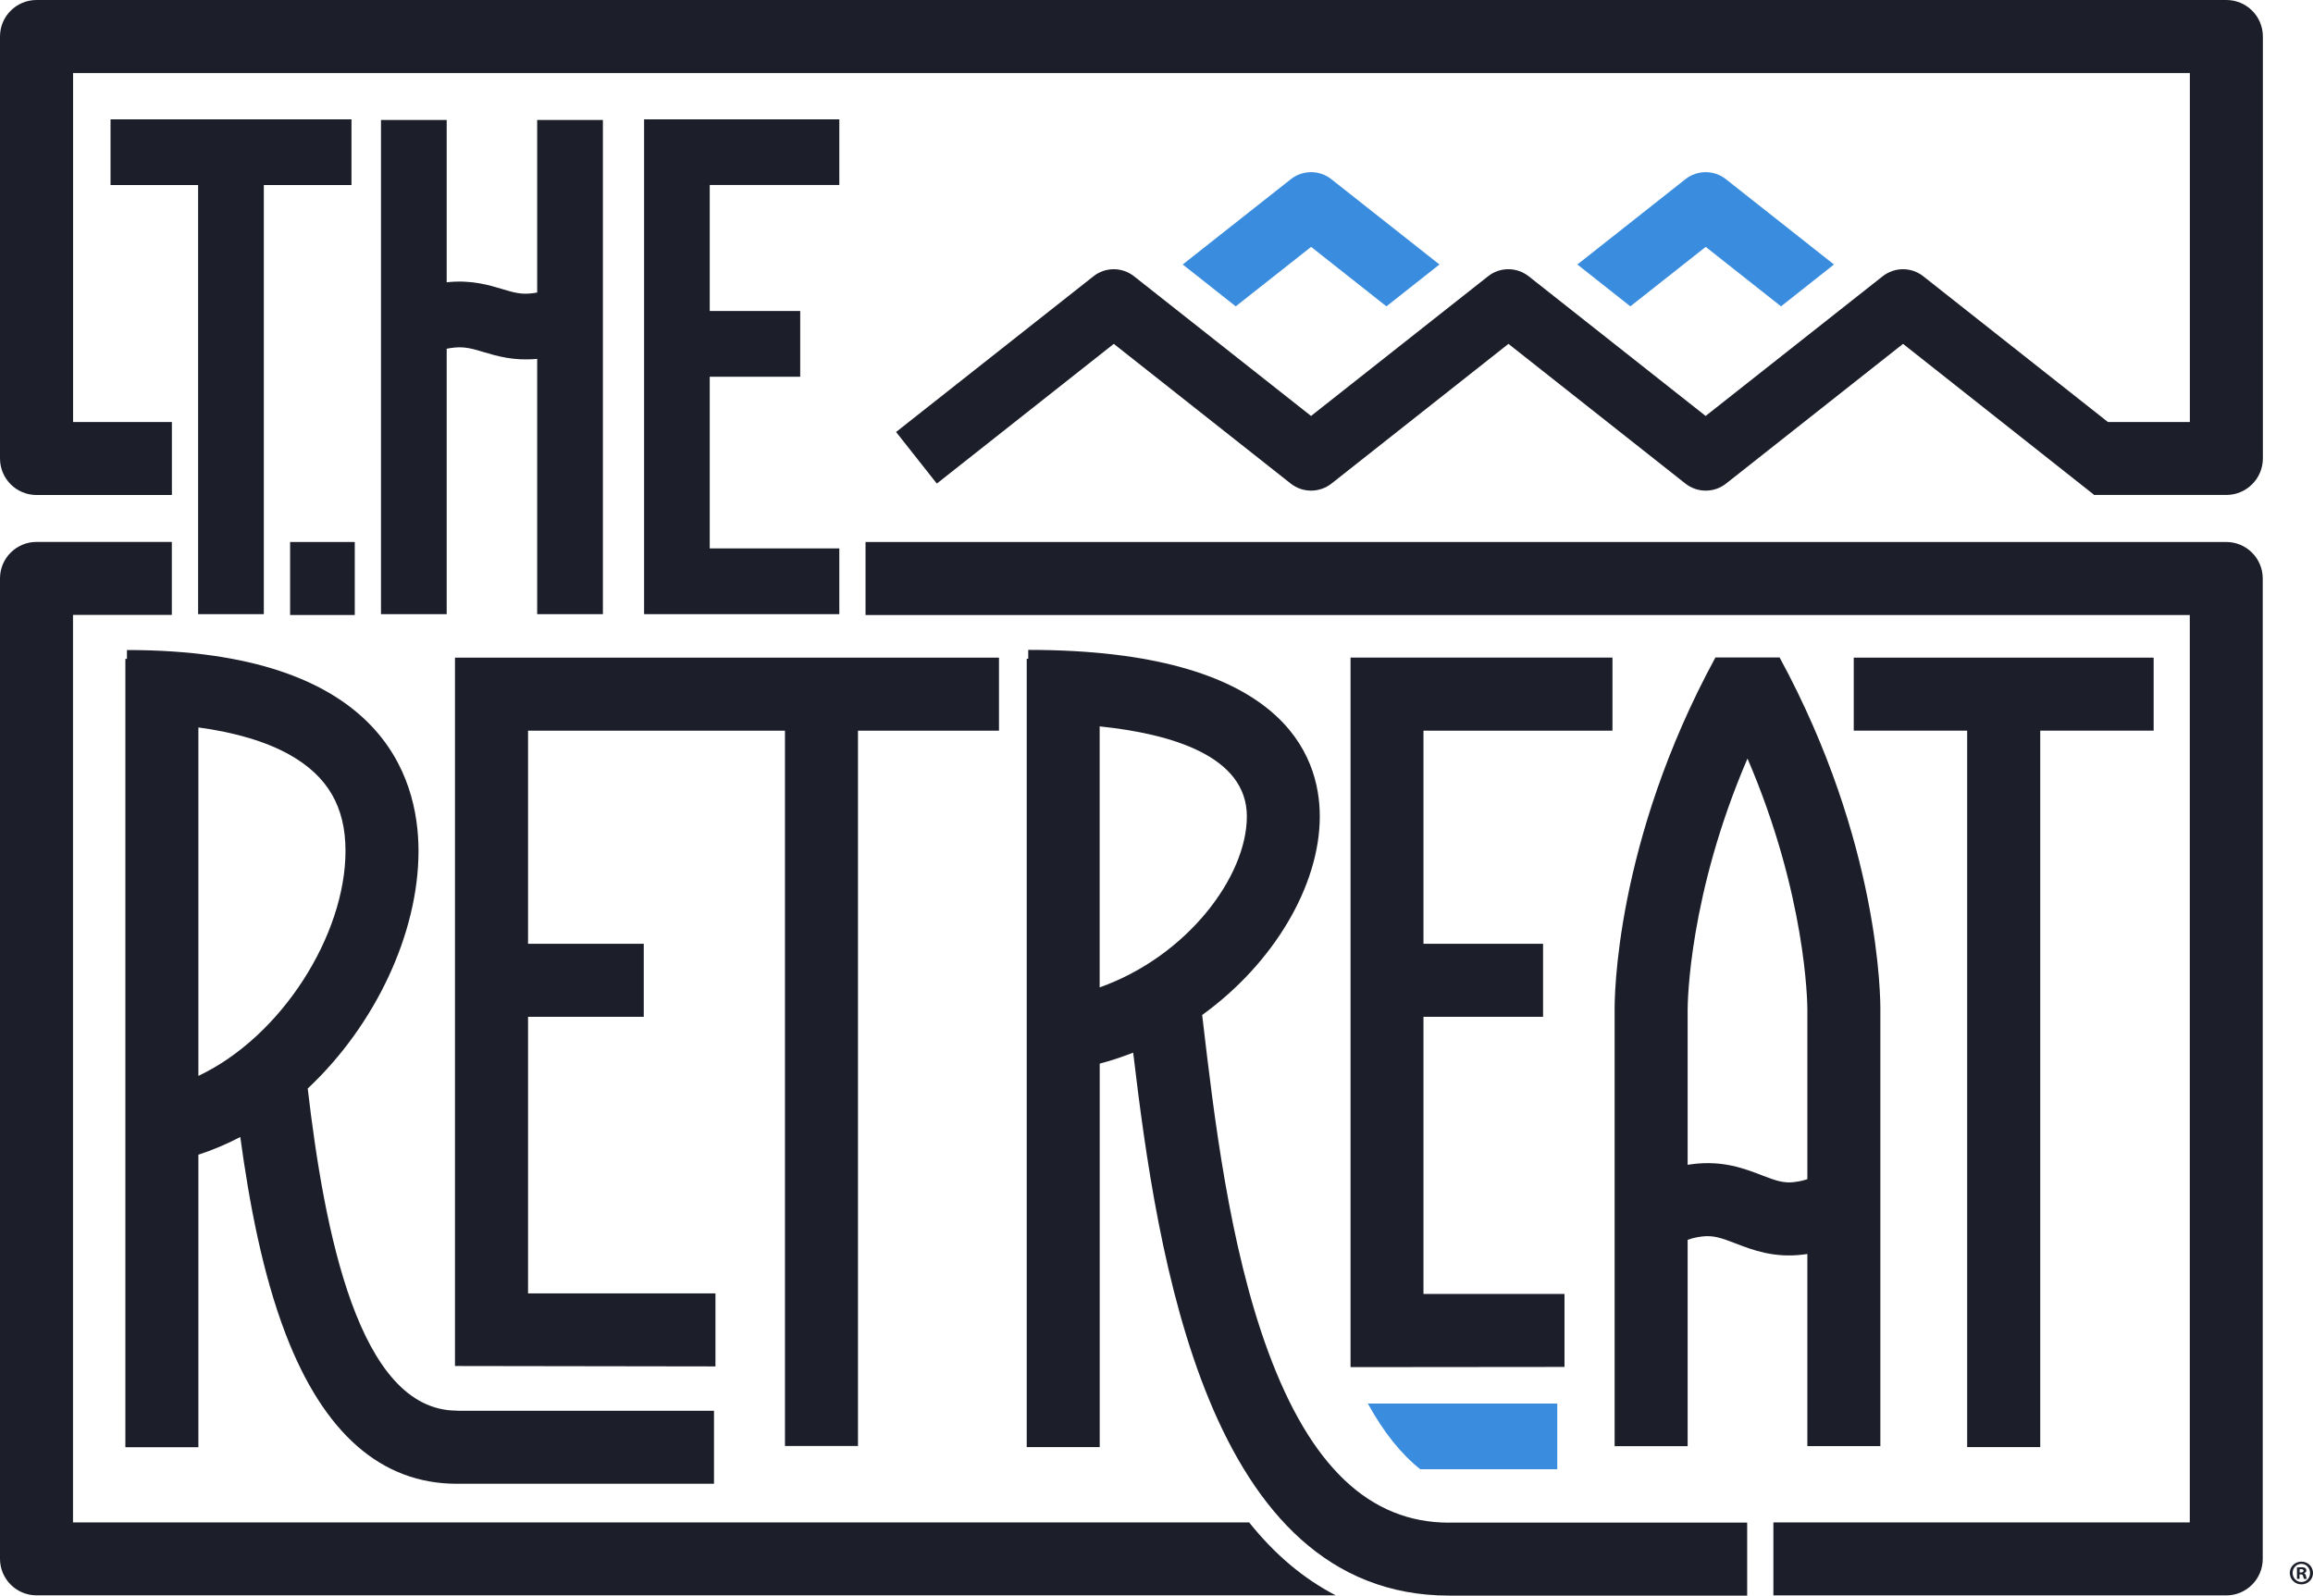
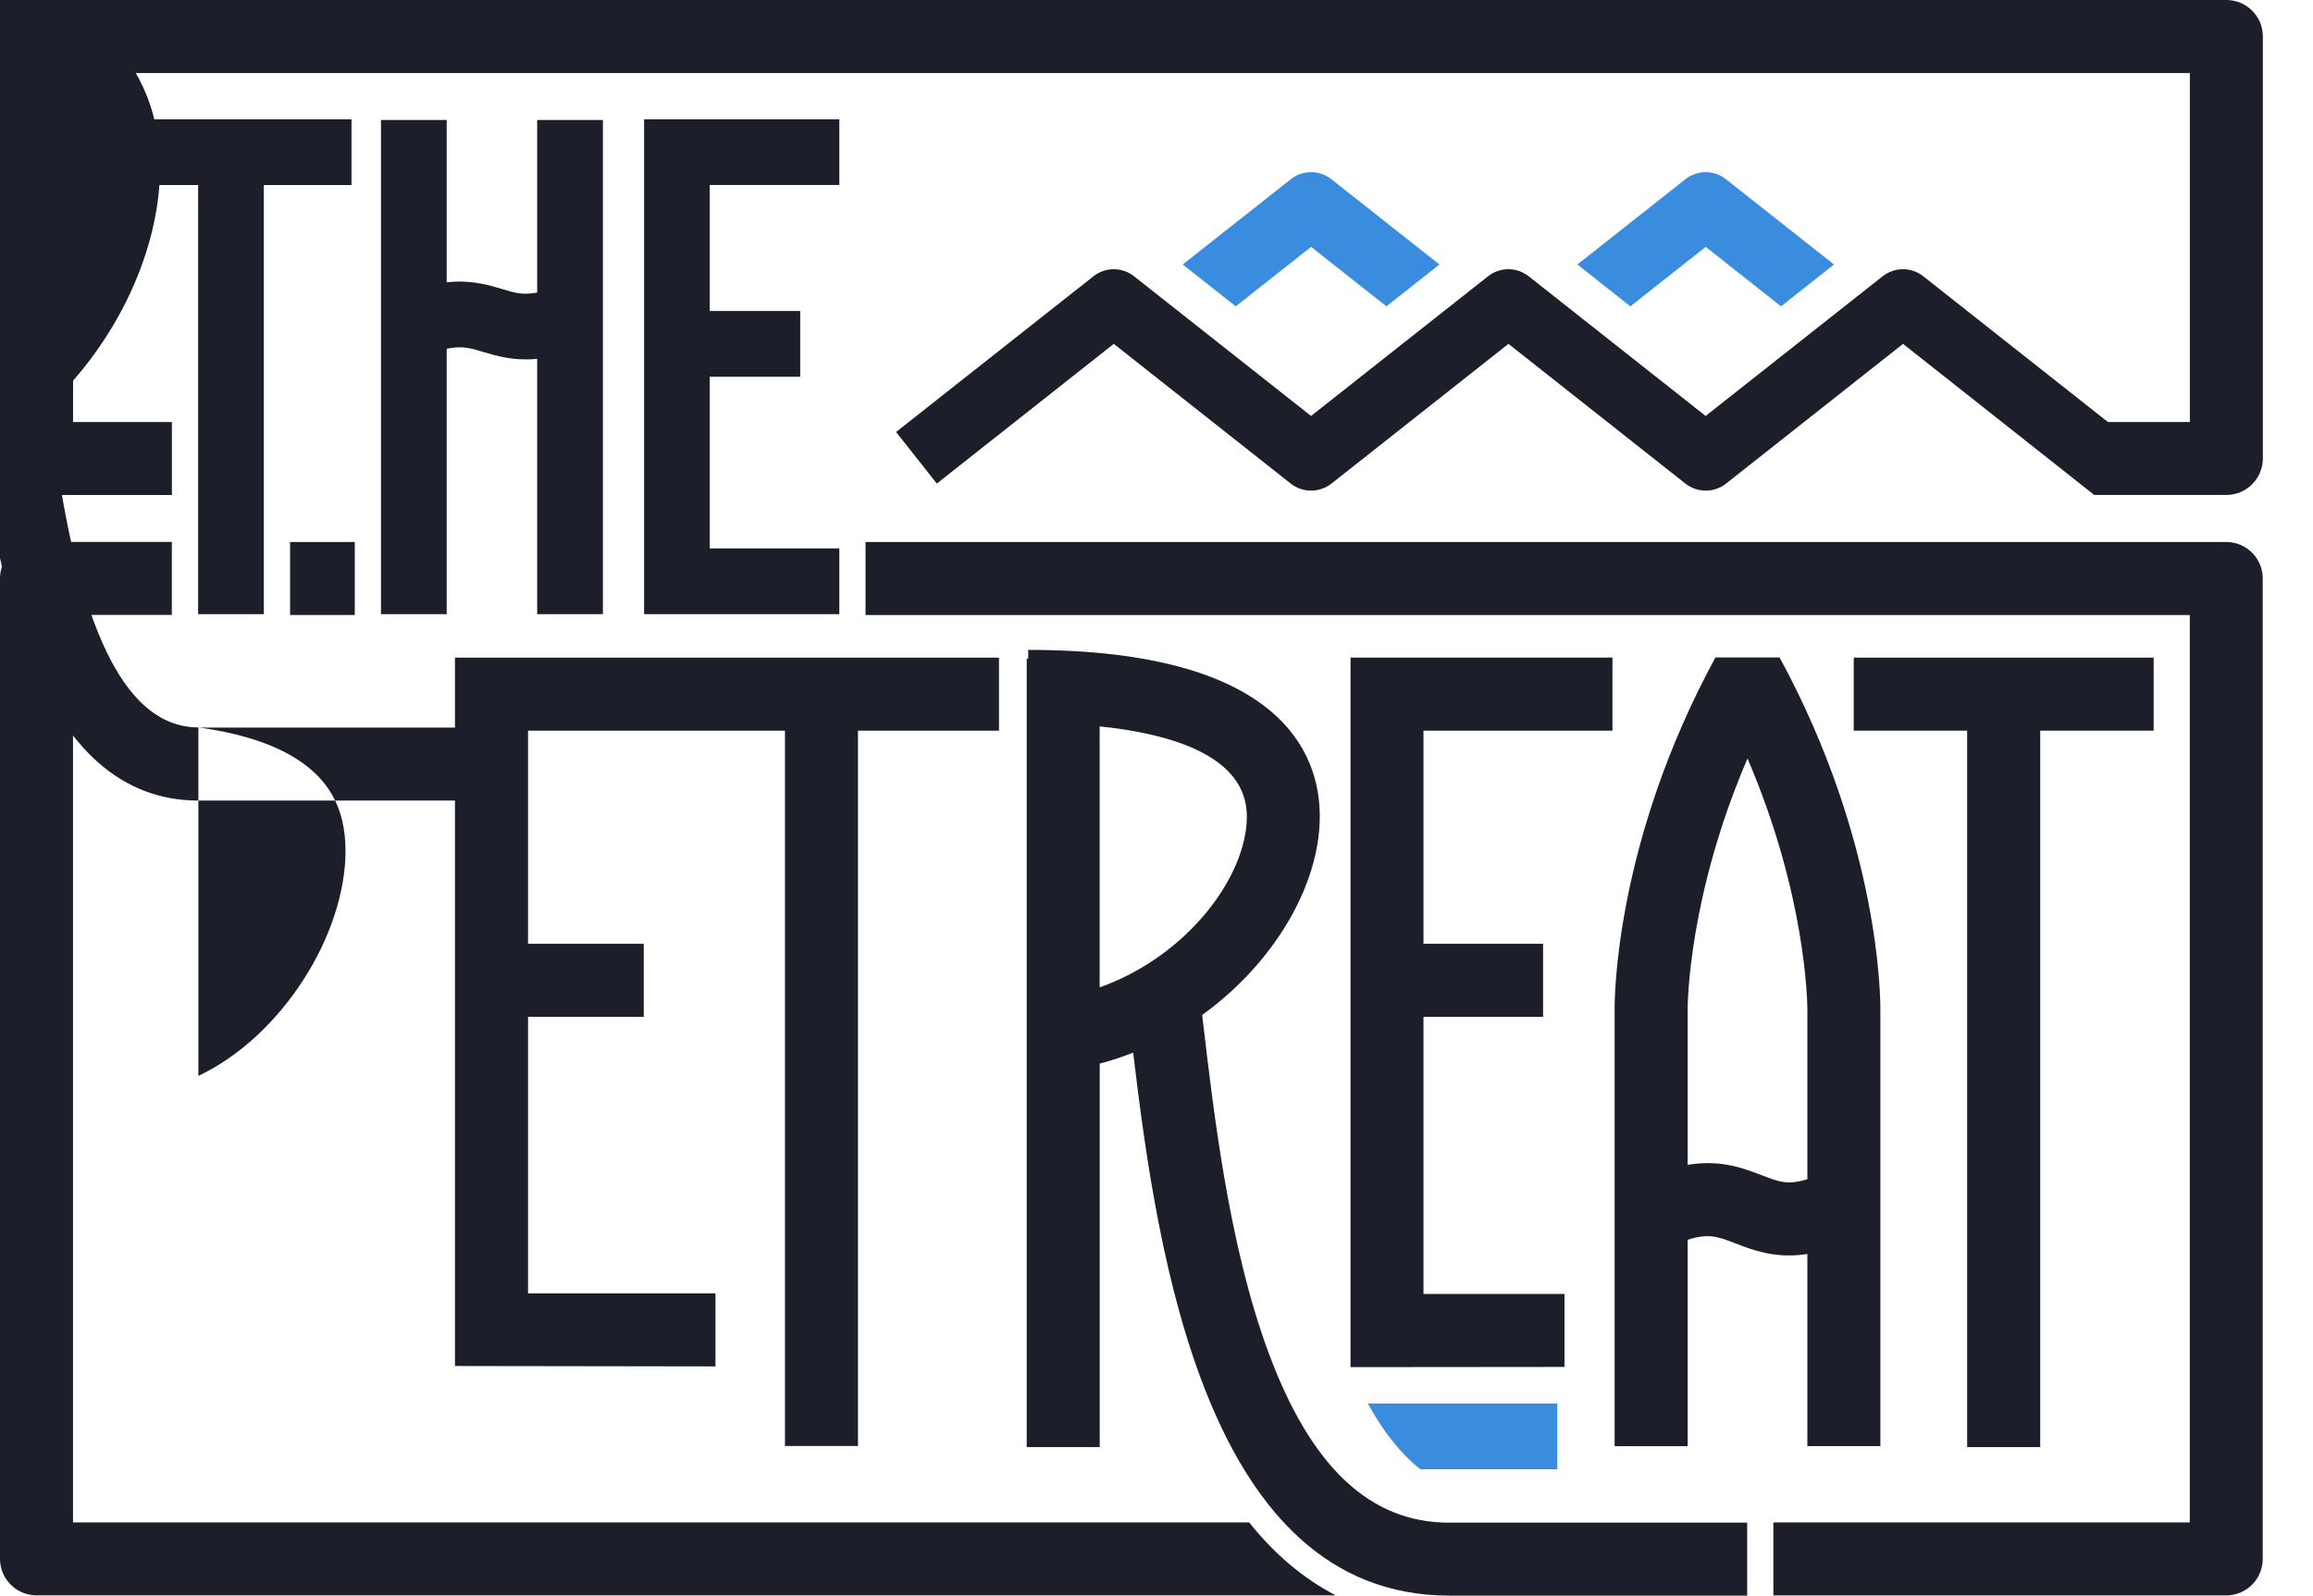
<svg xmlns="http://www.w3.org/2000/svg" id="Layer_1" width="352" height="242.83" version="1.1" viewBox="0 0 352 242.83">
  <defs>
    <style>
      .st0 {
        fill: #1c1f2a;
      }

      .st1 {
        fill: #3a8dde;
      }
    </style>
  </defs>
  <g>
    <path class="st1" d="M196.43,27.28l-16.44,12.97c2.18,1.72,5.1,4.03,8.07,6.37,4.87-3.84,9.5-7.49,11.47-9.05,1.97,1.56,6.59,5.21,11.46,9.05,3.01-2.38,5.9-4.66,8.07-6.37-7.7-6.08-16.44-12.97-16.44-12.97-1.81-1.44-4.37-1.44-6.19,0M262.67,27.28c-1.81-1.44-4.38-1.44-6.19,0,0,0-8.74,6.89-16.43,12.97,2.17,1.72,5.09,4.03,8.06,6.37,4.87-3.84,9.5-7.49,11.47-9.05,1.97,1.56,6.59,5.21,11.46,9.05,2.96-2.34,5.88-4.64,8.06-6.37l-16.43-12.97Z" />
    <path class="st1" d="M216.14,223.59h20.85v-10h-28.83c2.39,4.35,5.04,7.66,7.98,10" />
-     <path class="st0" d="M30.19,110.7c5.61.76,10.31,2.16,13.85,4.14,5.82,3.26,8.54,7.92,8.54,14.65,0,12.77-9.69,28.23-22.39,34.24v-53.04ZM69.53,214.67c-14.99,0-20.17-27.4-22.7-49.02,10.28-9.63,16.86-23.63,16.86-36.14,0-11.43-5.76-30.59-44.37-30.59v1.35h-.24v119.97h11.11v-44.52c2.2-.71,4.32-1.62,6.38-2.69,1.33,9.8,3.35,20.73,6.9,29.98,5.8,15.12,14.56,22.79,26.06,22.79h39.13v-11.11h-39.13Z" />
+     <path class="st0" d="M30.19,110.7c5.61.76,10.31,2.16,13.85,4.14,5.82,3.26,8.54,7.92,8.54,14.65,0,12.77-9.69,28.23-22.39,34.24v-53.04Zc-14.99,0-20.17-27.4-22.7-49.02,10.28-9.63,16.86-23.63,16.86-36.14,0-11.43-5.76-30.59-44.37-30.59v1.35h-.24v119.97h11.11v-44.52c2.2-.71,4.32-1.62,6.38-2.69,1.33,9.8,3.35,20.73,6.9,29.98,5.8,15.12,14.56,22.79,26.06,22.79h39.13v-11.11h-39.13Z" />
    <polygon class="st0" points="327.75 100.08 282.11 100.08 282.11 111.19 299.37 111.19 299.37 220.22 310.49 220.22 310.49 111.19 327.75 111.19 327.75 100.08" />
    <polygon class="st0" points="69.24 100.08 69.24 207.88 108.88 207.94 108.88 196.83 80.36 196.83 80.36 154.74 97.97 154.74 97.97 143.63 80.36 143.63 80.36 111.19 119.46 111.19 119.46 220.05 130.57 220.05 130.57 111.19 152.03 111.19 152.03 100.08 69.24 100.08" />
    <polygon class="st0" points="245.39 111.19 245.39 100.07 205.53 100.07 205.53 208.05 238.09 208.02 238.09 196.91 216.63 196.91 216.63 154.74 234.83 154.74 234.83 143.63 216.63 143.63 216.63 111.19 245.39 111.19" />
    <g>
      <path class="st0" d="M273.08,179.89c-1.65.2-2.84-.22-4.97-1.04-2.61-1.01-5.87-2.26-10.42-1.71-.3.04-.58.07-.86.12v-23.58c0-1.12.18-17.49,9.11-38.25,8.92,20.76,9.11,37.13,9.11,38.25v25.77c-.52.17-1.18.34-1.97.43M270.82,100.05h-9.76c-15.33,28.19-15.37,52.02-15.34,53.8v66.23h11.11v-31.4c.54-.2,1.29-.4,2.19-.51,1.72-.21,2.93.22,5.09,1.05,2.6,1,5.82,2.25,10.31,1.7.22-.03.42-.06.63-.09v29.24h11.11v-66.23c.02-1.78-.02-25.61-15.34-53.8" />
      <path class="st0" d="M167.35,110.54c10.97,1.14,22.4,4.53,22.4,13.7s-9.09,21.29-22.4,26.02v-39.72ZM220.53,231.72c-12.09,0-21.1-8.53-27.56-26.09-5.91-16.07-8.23-35.92-9.93-50.41l-.09-.76c10.88-7.85,17.9-19.69,17.9-30.22,0-9.46-5.76-25.34-44.37-25.34v1.35h-.23v119.97h11.11v-58.36c1.74-.45,3.43-1.02,5.09-1.67,3.67,30.82,11.18,82.63,48.09,82.63h45.35v-11.11h-45.35Z" />
      <path class="st0" d="M127.73,28.16v-10h-29.71v75.3h29.71v-10h-19.72v-26.13h13.77v-10h-13.77v-19.18h19.72ZM16.82,28.16h13.33v65.3h10V28.16h13.34v-10H16.82v10ZM81.75,44.52c-.31.06-.65.1-1.03.14-1.55.15-2.64-.18-4.29-.67-2.06-.62-4.64-1.39-8.18-1.06-.09.01-.18.02-.27.03v-24.7h-10v75.2h10v-40.39c.34-.07.74-.13,1.21-.18,1.6-.15,2.77.19,4.38.68,2.06.61,4.6,1.37,8.09,1.05.02,0,.05,0,.09-.01v38.85h10V18.26h-10v26.26Z" />
      <path class="st0" d="M338.81,0H5.56C2.49,0,0,2.49,0,5.55v64.22c0,3.07,2.49,5.56,5.56,5.56h20.6v-11.11h-15.04V11.11h322.14v53.11h-12.47l-28.09-22.17c-1.82-1.44-4.37-1.44-6.2,0,0,0-21.94,17.32-26.93,21.25-4.98-3.93-26.92-21.25-26.92-21.25-1.83-1.44-4.39-1.44-6.2,0,0,0-21.95,17.32-26.93,21.25-4.98-3.93-26.93-21.25-26.93-21.25-1.82-1.44-4.38-1.44-6.19,0l-30.03,23.69,6.2,7.85s21.94-17.32,26.93-21.26c4.98,3.94,26.93,21.26,26.93,21.26,1.82,1.43,4.37,1.43,6.2,0,0,0,21.94-17.32,26.93-21.26,4.97,3.94,26.93,21.26,26.93,21.26,1.82,1.43,4.38,1.43,6.19,0,0,0,21.95-17.32,26.93-21.26,4.98,3.94,29.01,22.92,29.01,22.92h0s0,.07,0,.07h20.2c3.06,0,5.55-2.49,5.55-5.56V5.55c0-3.07-2.49-5.55-5.55-5.55" />
    </g>
    <rect class="st0" x="44.15" y="82.48" width="9.84" height="11.11" />
    <path class="st0" d="M190.09,231.68H11.11V93.58h15.04v-11.11H5.56c-3.07,0-5.56,2.48-5.56,5.55v149.2c0,3.07,2.49,5.56,5.56,5.56h197.72c-4.89-2.52-9.29-6.23-13.19-11.11M338.81,82.48h-207.09v11.11h201.53v138.09h-63.37v11.11h68.92c3.06,0,5.55-2.48,5.55-5.56V88.03c0-3.07-2.49-5.55-5.55-5.55" />
  </g>
-   <path class="st0" d="M352,239.37c0,.98-.77,1.74-1.76,1.74s-1.77-.77-1.77-1.74.79-1.72,1.77-1.72,1.76.77,1.76,1.72ZM348.9,239.37c0,.77.57,1.38,1.34,1.38s1.31-.61,1.31-1.37-.56-1.39-1.32-1.39-1.33.62-1.33,1.38ZM349.96,240.27h-.4v-1.72c.16-.03.38-.05.66-.05.33,0,.47.05.6.13.09.07.17.21.17.38,0,.19-.15.34-.36.4v.02c.17.06.26.19.31.42.05.26.08.37.13.43h-.43c-.05-.06-.08-.22-.14-.42-.03-.19-.14-.27-.36-.27h-.19v.69ZM349.97,239.3h.19c.22,0,.4-.07.4-.25,0-.16-.12-.26-.37-.26-.11,0-.18.01-.22.02v.49Z" />
</svg>